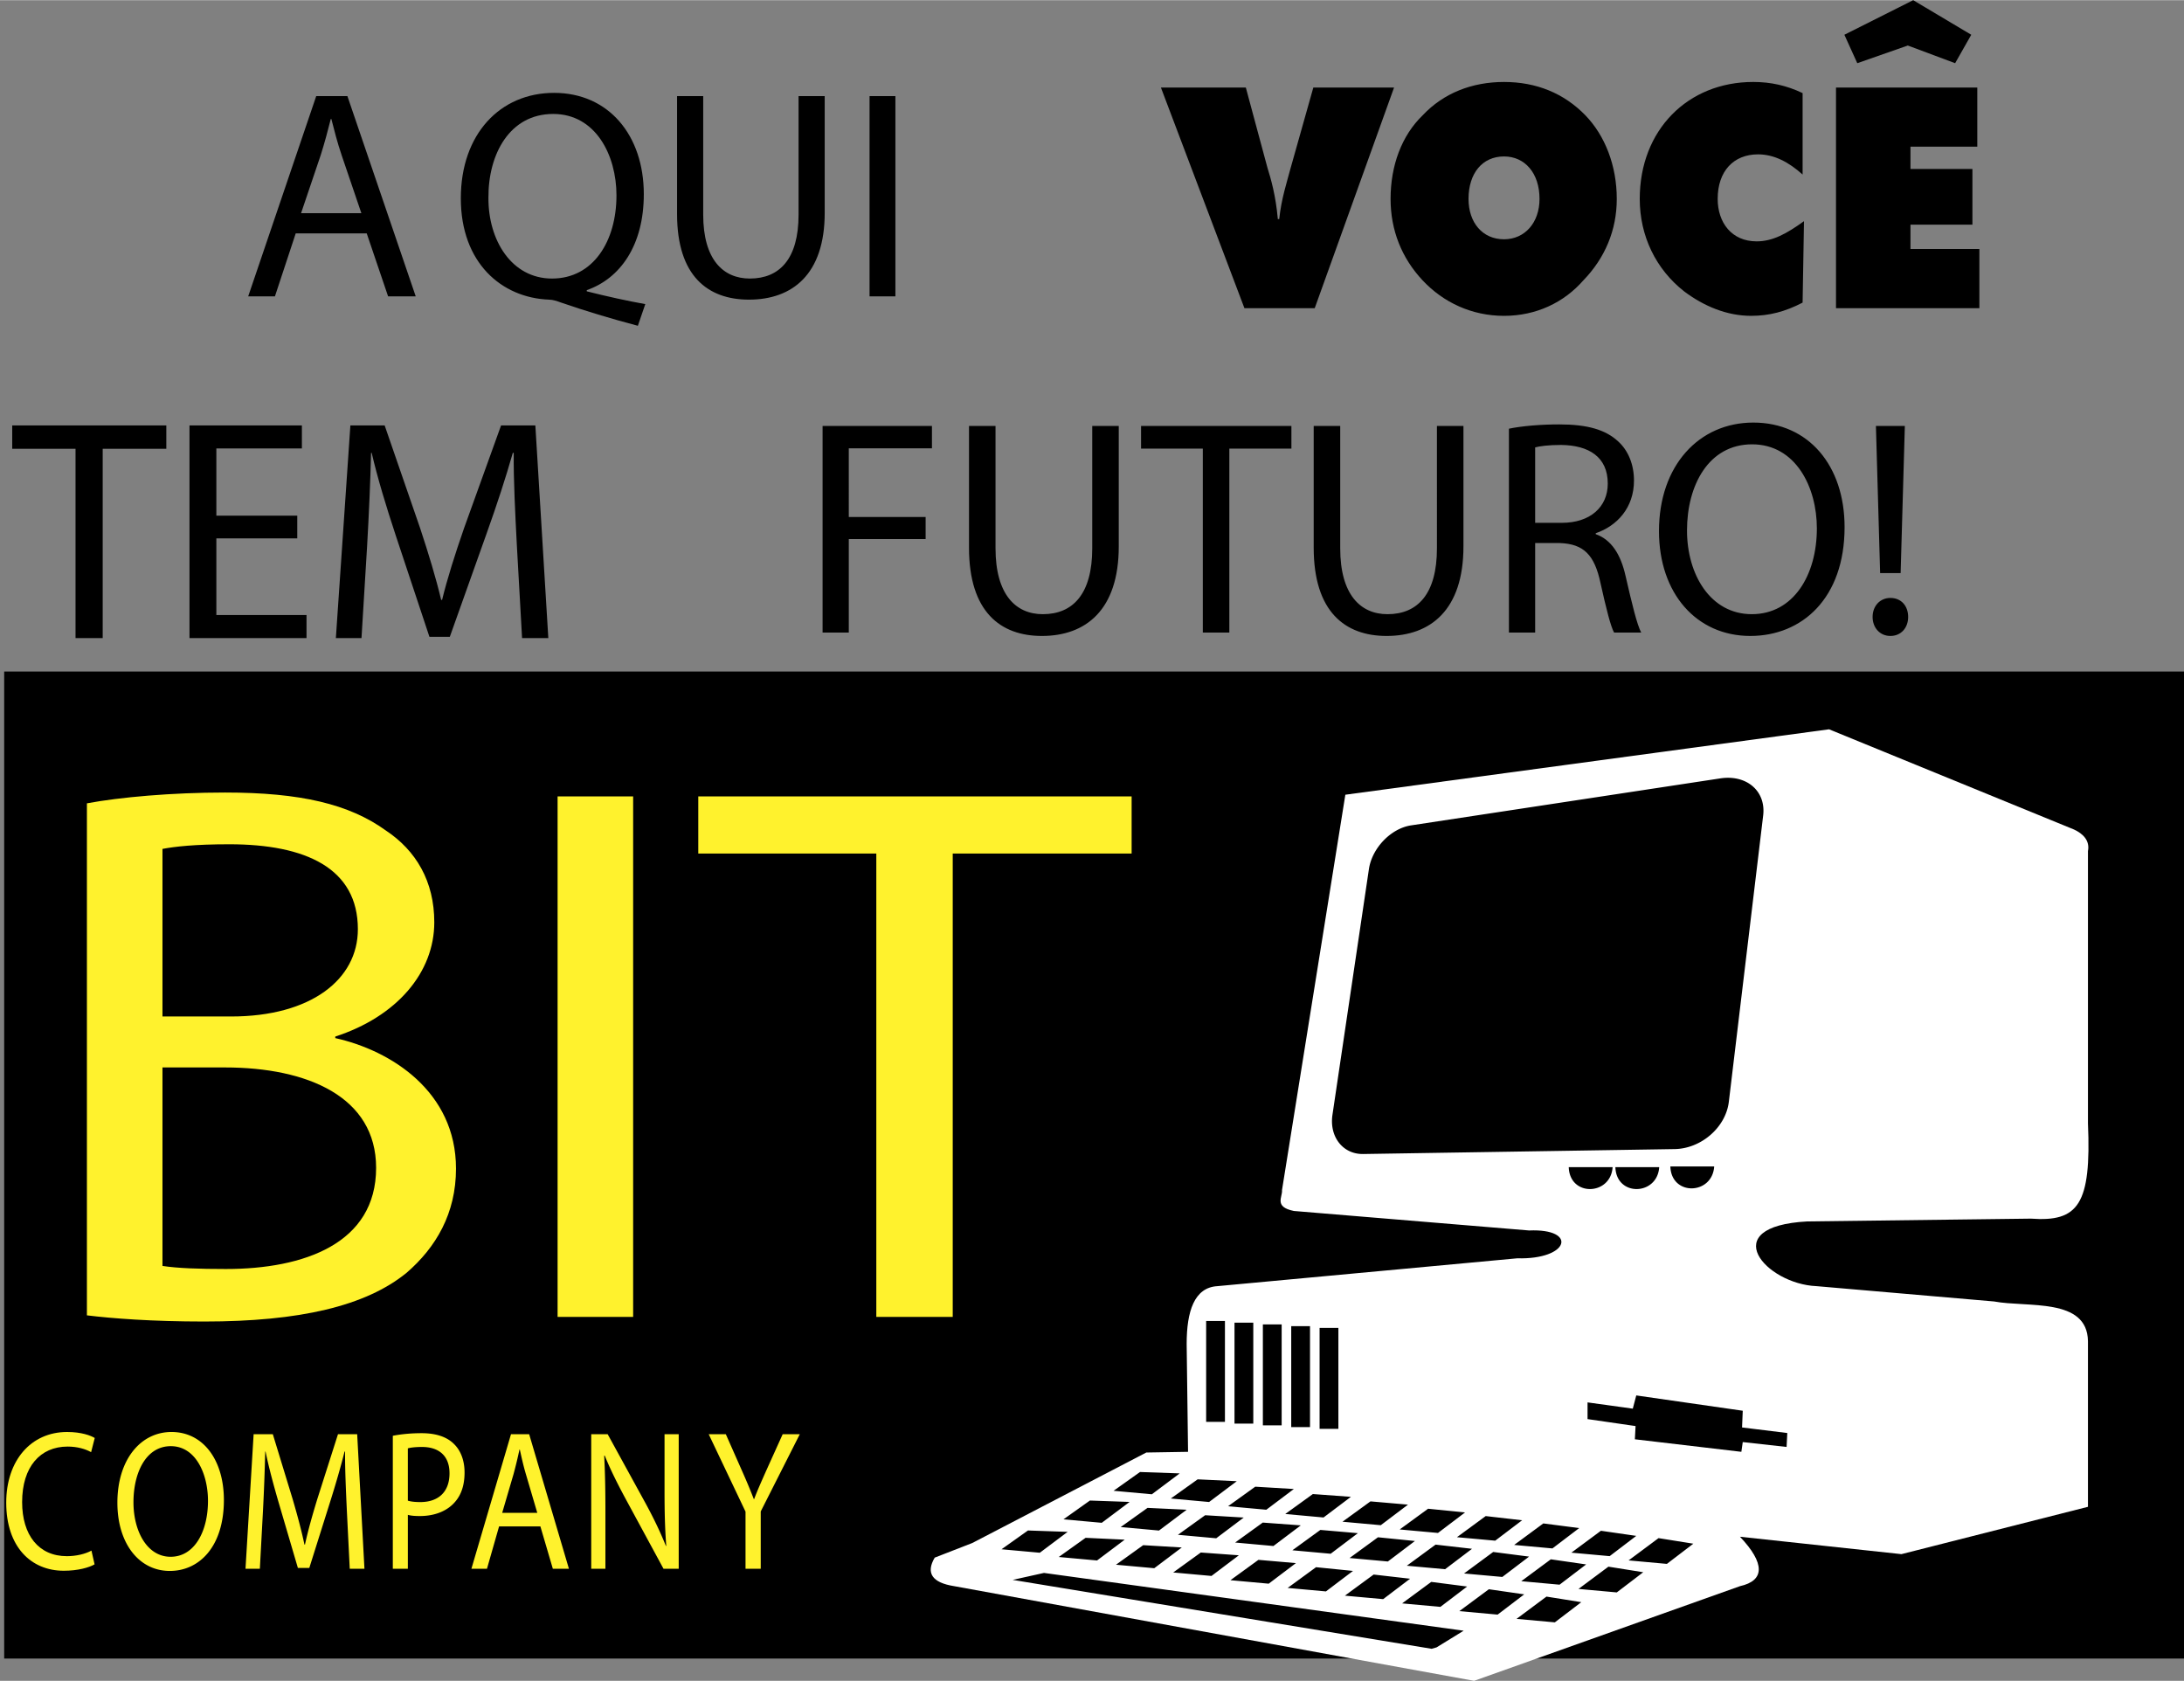
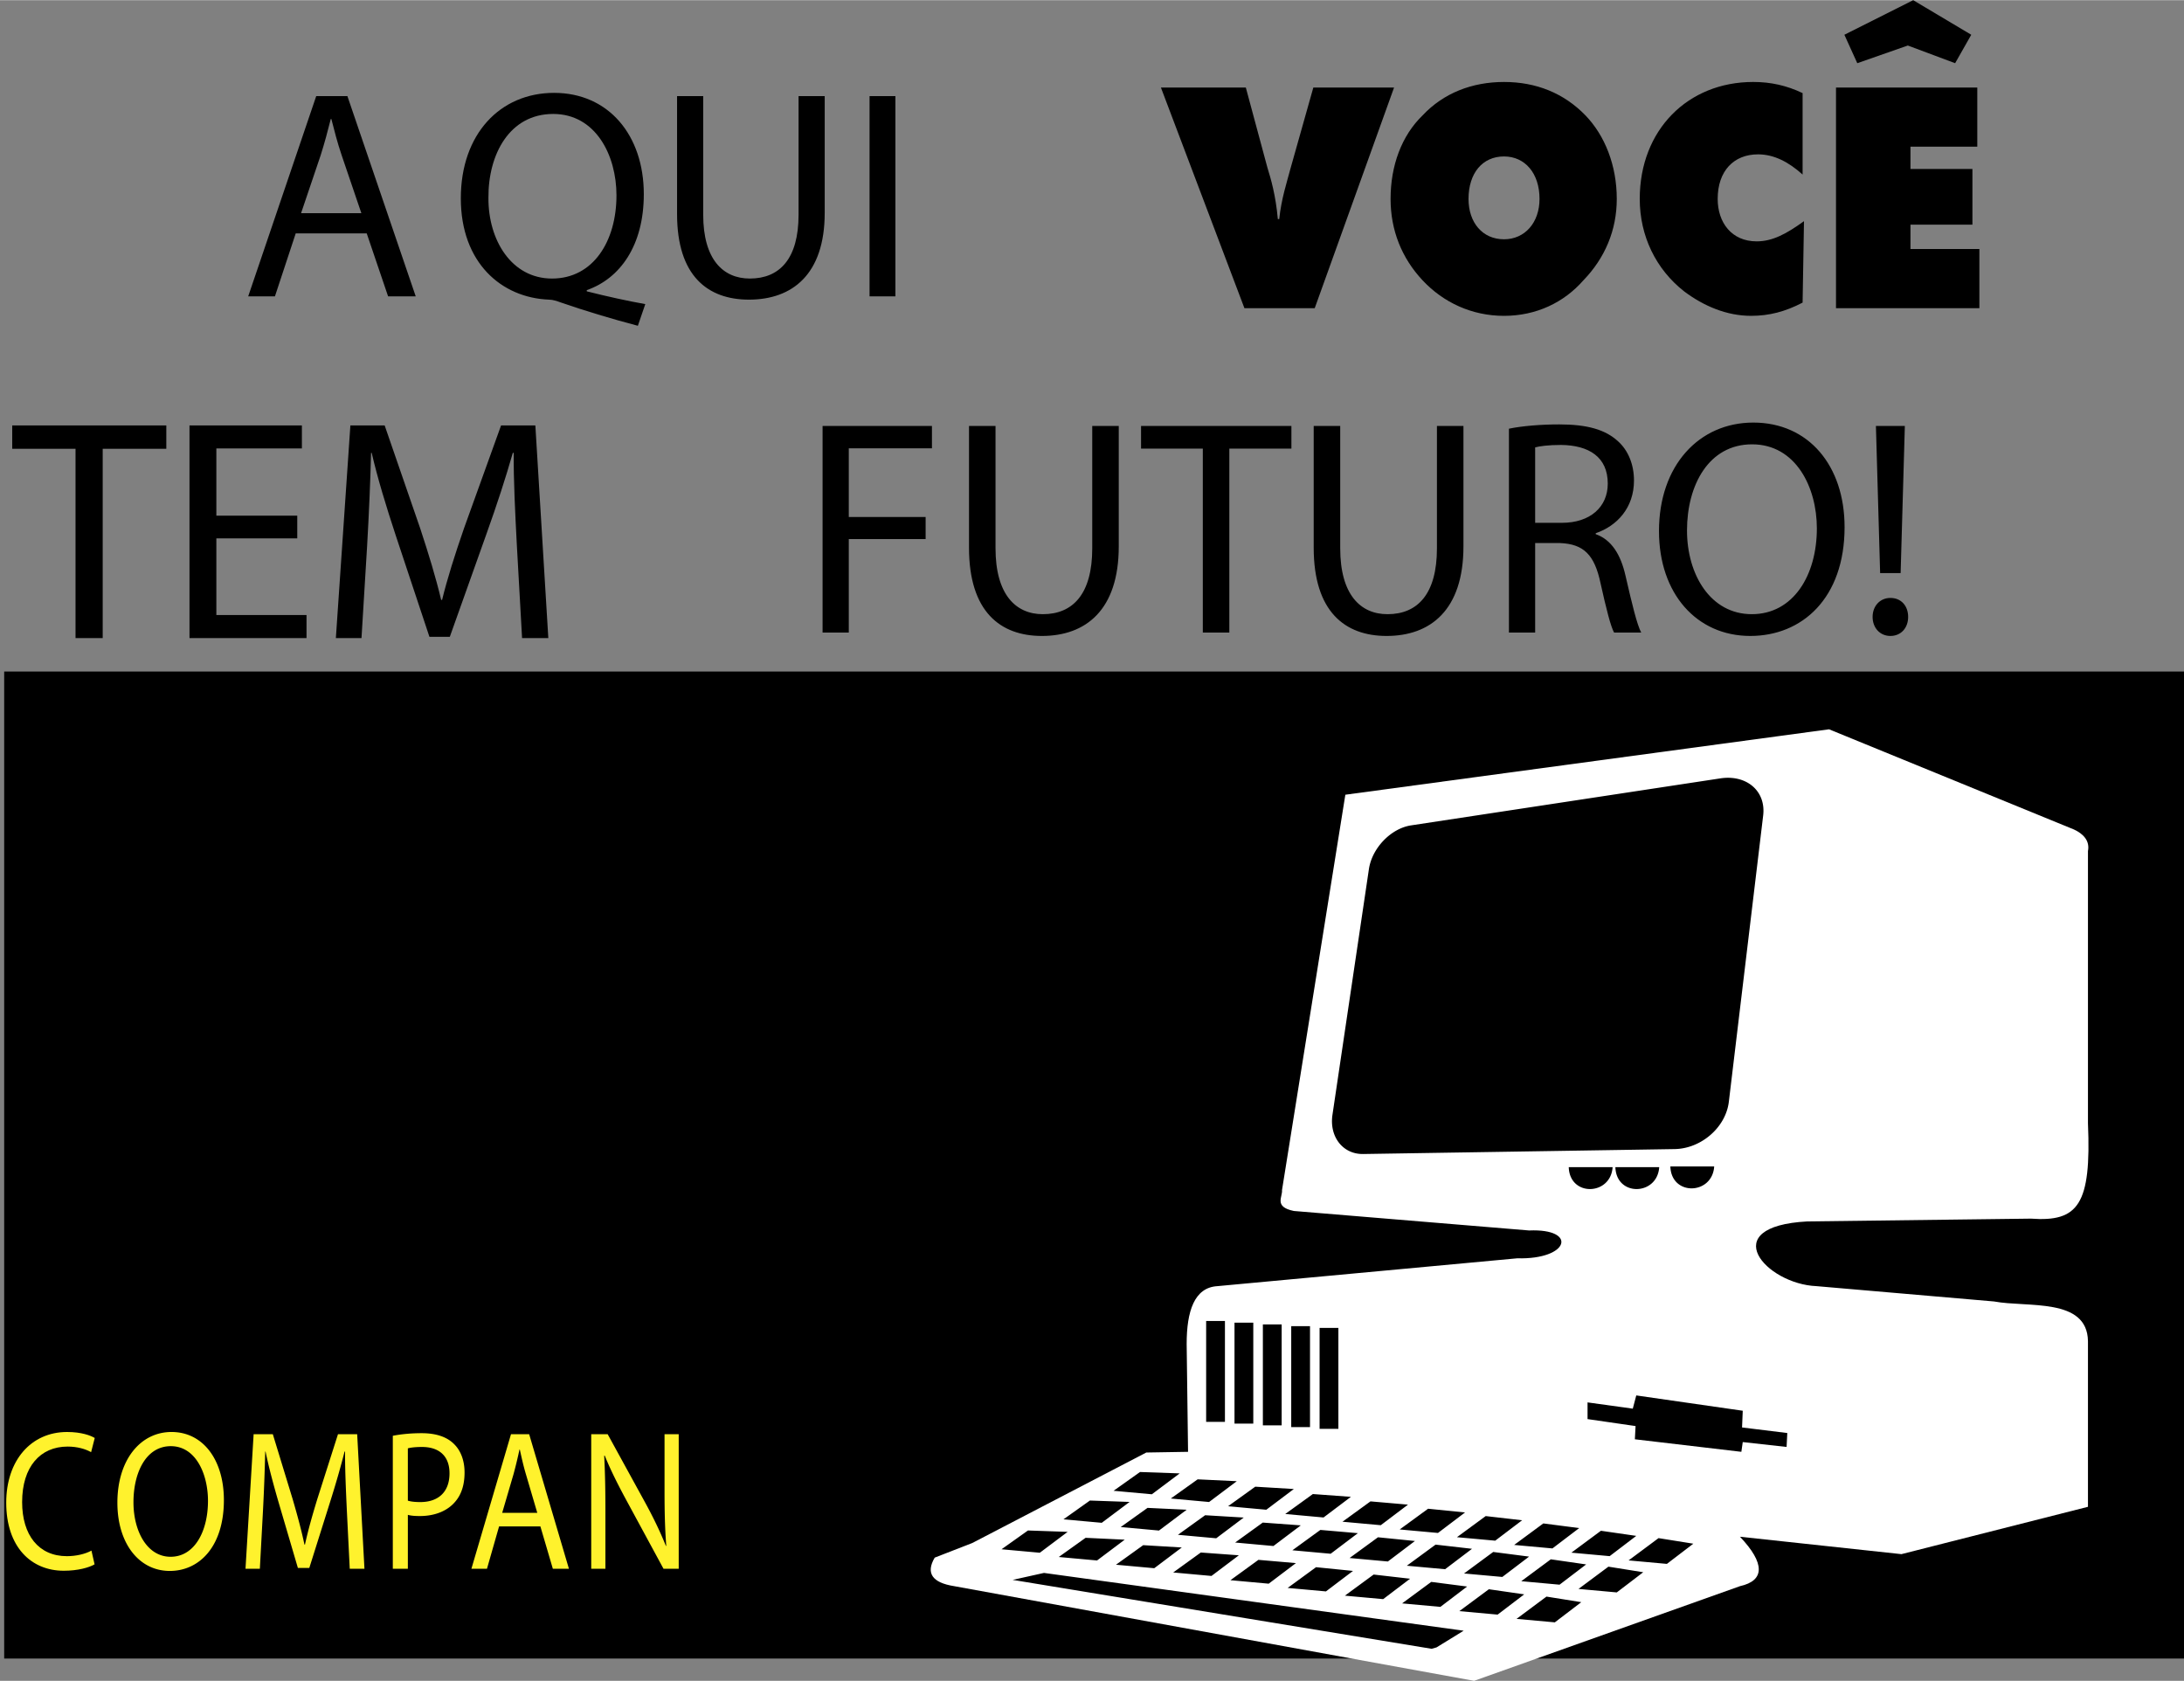
<svg xmlns="http://www.w3.org/2000/svg" width="2500" height="1924" viewBox="0 0 400.159 307.895">
  <rect x="0" y="0" width="400.159" height="307.895" fill="#808080" stroke="none" />
  <path fill-rule="evenodd" clip-rule="evenodd" d="M.767 122.992h399.392v180.822H.767V122.992z" />
  <path d="M382.562 276.016v-30.35c-.128-8.035-11.095-6.121-17.216-7.27l-32.518-2.805c-9.309-.383-18.617-10.967-1.657-11.859l40.934-.51c8.671.637 11.094-2.551 10.457-17.471v-49.859c.382-1.914-.894-3.189-2.551-3.954l-44.887-18.363-88.626 11.987-11.604 72.432c.127 1.275-1.53 3.061 2.167 3.824l43.102 3.572c8.927-.383 7.396 5.355-2.167 5.1l-54.961 5.102c-4.208.254-5.611 4.59-5.611 10.584l.255 19.766-7.65.127-31.88 16.578-6.886 2.678c-1.657 2.805-.51 4.59 3.571 5.229l95.257 17.342 48.712-17.342c4.591-1.02 4.591-4.209 0-9.055l29.585 3.189 34.174-8.672z" fill-rule="evenodd" clip-rule="evenodd" fill="#fff" />
  <path fill-rule="evenodd" clip-rule="evenodd" d="M299.163 258.035l-8.288-1.148v3.06l8.798 1.276-.127 2.423 19.511 2.295.255-1.785 8.033.893.128-2.551-8.289-1.019.128-3.061-19.511-2.807-.638 2.424zM220.994 241.967h3.443v18.49h-3.443v-18.49zM226.19 242.285h3.442v18.492h-3.442v-18.492zM231.387 242.605h3.443v18.49h-3.443v-18.49zM236.583 242.924h3.442v18.49h-3.442v-18.49zM241.779 243.242h3.444v18.49h-3.444v-18.49zM258.544 151.175l26.619-4.043 30.039-4.565c4.813-.731 8.389 2.316 7.852 6.794l-3.112 25.96c-1.051 8.77-2.112 17.604-3.179 26.498-.562 4.693-5.078 8.586-9.94 8.662l-30.296.479c-9.282.146-18.187.287-26.756.424-3.729.059-6.229-3.168-5.635-7.176 1.129-7.615 2.253-15.176 3.368-22.699l3.311-22.314c.571-3.853 4.019-7.456 7.729-8.02zM287.432 213.785h8.035c-.328 5.229-7.871 5.485-8.035 0zM295.975 213.785h8.03c-.327 5.229-7.866 5.485-8.03 0zM306.049 213.658h8.03c-.327 5.229-7.866 5.483-8.03 0zM191.281 288.129l-5.738 1.275 76.768 12.625.892-.256 4.973-3.058-76.895-10.586zM303.882 281.754l6.376 1.019-4.846 3.7-7.014-.639 5.484-4.08zM293.326 280.406c2.158.312 4.316.625 6.475.936-1.625 1.238-3.249 2.477-4.874 3.713-2.338-.213-4.676-.426-7.014-.637l5.413-4.012zM282.771 279.061c2.19.285 4.382.568 6.574.852a6299.494 6299.494 0 0 0-4.902 3.727l-7.014-.639 5.342-3.94zM272.215 277.715l6.673.766-4.931 3.74c-2.338-.213-4.676-.426-7.014-.637l5.272-3.869zM261.658 276.369l6.773.68-4.959 3.756-7.014-.639c1.733-1.266 3.468-2.531 5.2-3.797zM251.103 275.023c2.291.197 4.581.396 6.872.596l-4.987 3.768-7.014-.637 5.129-3.727zM240.547 273.678l6.971.51-5.016 3.783-7.014-.639c1.687-1.217 3.372-2.436 5.059-3.654zM229.991 272.33c2.356.143 4.714.285 7.07.426l-5.044 3.797c-2.338-.211-4.676-.424-7.014-.637l4.988-3.586zM219.436 270.984l7.169.34a8393.13 8393.13 0 0 1-5.072 3.812l-7.014-.639c1.638-1.169 3.277-2.341 4.917-3.513zM208.879 269.639l7.268.256-5.1 3.826-7.014-.639 4.846-3.443zM294.7 286.982l6.376 1.02-4.846 3.697-7.013-.637 5.483-4.08zM284.145 285.635c2.158.312 4.316.625 6.475.936l-4.874 3.713-7.013-.639c1.803-1.336 3.608-2.672 5.412-4.01zM273.589 284.289c2.191.283 4.383.568 6.574.85l-4.902 3.727c-2.338-.211-4.676-.424-7.014-.637l5.342-3.94zM263.033 282.943l6.674.766c-1.645 1.246-3.288 2.494-4.932 3.74l-7.014-.639 5.272-3.867zM252.478 281.598l6.772.68-4.959 3.756-7.014-.639 5.201-3.797zM241.921 280.252c2.291.197 4.581.396 6.872.594a5925.822 5925.822 0 0 1-4.987 3.77l-7.014-.637 5.129-3.727zM231.365 278.906l6.972.51-5.016 3.783-7.015-.639c1.687-1.216 3.374-2.435 5.059-3.654zM220.81 277.559c2.356.143 4.714.285 7.07.426l-5.044 3.797c-2.338-.211-4.676-.424-7.014-.637l4.988-3.586zM210.254 276.213l7.17.34-5.072 3.812-7.014-.639c1.639-1.169 3.277-2.341 4.916-3.513zM199.698 274.867l7.269.256-5.102 3.824-7.013-.636 4.846-3.444zM283.351 292.465l6.376 1.021-4.846 3.698-7.014-.637 5.484-4.082zM272.795 291.119l6.476.936-4.874 3.711c-2.338-.211-4.676-.424-7.014-.637l5.412-4.01zM262.239 289.773l6.574.85-4.902 3.727-7.013-.639 5.341-3.938zM251.684 288.426c2.225.256 4.449.512 6.674.766-1.645 1.248-3.287 2.494-4.932 3.74-2.337-.211-4.675-.424-7.013-.637 1.757-1.289 3.514-2.578 5.271-3.869zM241.128 287.08l6.772.682c-1.653 1.25-3.307 2.502-4.959 3.754-2.338-.213-4.676-.426-7.014-.637 1.734-1.266 3.468-2.531 5.201-3.799zM230.572 285.734c2.291.199 4.581.396 6.872.596a5925.822 5925.822 0 0 0-4.987 3.77l-7.014-.639 5.129-3.727zM220.017 284.389l6.971.51a8239.752 8239.752 0 0 1-5.016 3.783c-2.338-.211-4.676-.424-7.014-.637l5.059-3.656zM209.46 283.043l7.07.424c-1.681 1.268-3.362 2.533-5.044 3.799l-7.014-.639c1.664-1.193 3.326-2.389 4.988-3.584zM198.905 281.697l7.169.34-5.072 3.811c-2.338-.211-4.676-.424-7.014-.637l4.917-3.514zM188.349 280.352l7.268.253-5.1 3.827-7.014-.637 4.846-3.443z" />
  <path d="M54.183 42.723l-3.81 11.539h-4.898l12.464-36.685h5.715l12.519 36.685h-5.062l-3.918-11.539h-13.01zm12.028-3.701l-3.592-10.559c-.816-2.395-1.36-4.572-1.905-6.695h-.109c-.544 2.177-1.143 4.409-1.851 6.64l-3.592 10.614h11.049zM116.871 59.65c-4.953-1.306-9.797-2.776-14.042-4.245-.762-.272-1.524-.544-2.231-.544-8.708-.327-16.165-6.749-16.165-18.56 0-11.756 7.185-19.322 17.09-19.322 9.96 0 16.438 7.729 16.438 18.56 0 9.416-4.354 15.458-10.45 17.58v.218c3.646.925 7.62 1.796 10.722 2.34l-1.362 3.973zm-3.919-23.894c0-7.348-3.81-14.914-11.593-14.914-8.001 0-11.92 7.402-11.866 15.349-.054 7.783 4.246 14.805 11.648 14.805 7.566 0 11.811-6.858 11.811-15.24zM128.844 17.577v21.717c0 8.219 3.647 11.702 8.545 11.702 5.443 0 8.926-3.592 8.926-11.702V17.577h4.79v21.39c0 11.267-5.933 15.893-13.879 15.893-7.511 0-13.172-4.3-13.172-15.675V17.577h4.79zM164.058 17.577v36.685h-4.735V17.577h4.735z" />
  <path fill-rule="evenodd" clip-rule="evenodd" d="M340.296 11.544l9.26-3.238 8.669 3.238 2.955-5.209L350.541 0l-12.609 6.335 2.364 5.209zM336.398 56.426h26.27V45.587h-12.625v-4.463h11.35V30.922h-11.35v-4.081h12.242V16.002h-25.887v40.424zm-6.12-24.483v-14.92c-2.934-1.403-5.866-2.041-9.054-2.041-11.987 0-20.786 8.799-20.786 21.423 0 6.759 2.933 12.879 8.161 16.96 3.57 2.678 7.779 4.463 12.242 4.463 3.315 0 6.248-.765 9.437-2.423l.255-14.919c-3.188 2.295-5.738 3.698-8.672 3.698-4.59 0-7.141-3.443-7.141-7.779 0-5.101 2.933-8.161 7.396-8.161 2.934.001 5.612 1.403 8.162 3.699zm-54.706 11.859c-3.953 0-6.504-3.06-6.504-7.396 0-4.718 2.551-7.779 6.504-7.779 3.825 0 6.503 3.061 6.503 7.779 0 4.336-2.678 7.396-6.503 7.396zm20.658-7.396c0-6.121-2.168-11.604-5.738-15.302-3.953-4.081-9.055-6.121-14.92-6.121-5.866 0-11.094 2.041-14.92 6.121-3.826 3.698-5.866 9.181-5.866 15.302 0 5.738 2.04 10.839 5.866 14.92 3.826 4.081 9.054 6.503 14.92 6.503 5.865 0 10.967-2.423 14.537-6.503 3.953-4.081 6.121-9.182 6.121-14.92zm-68.223 20.02h12.88l14.537-40.424h-14.792l-4.208 14.92c-.638 2.423-1.658 5.483-2.041 9.182h-.255c-.382-4.336-1.274-7.396-1.912-9.437l-3.953-14.665h-15.558l15.302 40.424z" />
  <path d="M13.839 82.183H2.24v-4.277h28.233v4.277H18.818v34.68h-4.979v-34.68zM54.465 98.599H39.641v14.045h16.521v4.219H34.719V77.906h20.595v4.22H39.641v12.311h14.824v4.162zM94.694 99.754c-.283-5.433-.623-11.965-.566-16.82h-.17c-1.301 4.566-2.885 9.421-4.809 14.797l-6.733 18.9h-3.734l-6.167-18.554c-1.811-5.491-3.338-10.52-4.413-15.144h-.113c-.113 4.855-.396 11.387-.735 17.225l-1.019 16.704h-4.696l2.659-38.958h6.28l6.507 18.843c1.584 4.797 2.885 9.074 3.847 13.121h.17c.962-3.931 2.32-8.208 4.017-13.121l6.79-18.843h6.28l2.376 38.958h-4.81l-.961-17.108zM150.715 77.999h20.04v4.1h-15.237V94.68h14.078v4.044h-14.078v17.131h-4.803V77.999zM182.403 77.999v22.411c0 8.481 3.699 12.076 8.667 12.076 5.521 0 9.054-3.707 9.054-12.076V77.999h4.858v22.074c0 11.627-6.018 16.401-14.078 16.401-7.619 0-13.36-4.437-13.36-16.176V77.999h4.859zM220.383 82.155h-11.317v-4.156h27.549v4.156h-11.373v33.701h-4.858V82.155zM245.558 77.999v22.411c0 8.481 3.698 12.076 8.667 12.076 5.521 0 9.054-3.707 9.054-12.076V77.999h4.858v22.074c0 11.627-6.018 16.401-14.078 16.401-7.618 0-13.359-4.437-13.359-16.176V77.999h4.858zM276.471 78.504c2.43-.505 5.907-.786 9.22-.786 5.134 0 8.446.955 10.766 3.089 1.877 1.685 2.926 4.269 2.926 7.189 0 4.999-3.092 8.313-7.012 9.661v.168c2.871 1.011 4.582 3.707 5.466 7.639 1.215 5.28 2.098 8.931 2.871 10.391h-4.969c-.607-1.067-1.436-4.325-2.484-9.043-1.104-5.224-3.092-7.189-7.453-7.358h-4.526v16.401h-4.804V78.504zm4.803 17.244h4.913c5.134 0 8.392-2.865 8.392-7.189 0-4.887-3.479-7.021-8.558-7.077-2.318 0-3.975.225-4.747.449v13.817zM337.97 96.534c0 13.031-7.784 19.939-17.279 19.939-9.826 0-16.728-7.751-16.728-19.209 0-12.02 7.343-19.883 17.279-19.883 10.158 0 16.728 7.919 16.728 19.153zm-28.872.618c0 8.088 4.306 15.333 11.869 15.333 7.618 0 11.924-7.133 11.924-15.727 0-7.526-3.864-15.39-11.869-15.39-7.95.001-11.924 7.471-11.924 15.784zM343.104 112.991c0-2.022 1.38-3.482 3.257-3.482 1.987 0 3.257 1.46 3.257 3.482 0 1.966-1.27 3.482-3.257 3.482-1.933 0-3.257-1.516-3.257-3.482zm1.379-8.032l-.772-26.96h5.3l-.773 26.96h-3.755z" />
  <g fill="#fff22d">
-     <path d="M15.925 147.139c6.047-1.132 15.594-1.98 25.3-1.98 13.843 0 22.754 2.122 29.437 6.933 5.569 3.679 8.91 9.337 8.91 16.836 0 9.196-6.842 17.261-18.139 20.938v.283c10.184 2.264 22.117 9.762 22.117 23.91 0 8.206-3.66 14.431-9.07 19.1-7.479 6.084-19.571 8.913-37.074 8.913-9.547 0-16.867-.565-21.481-1.132v-93.801zm13.844 39.049h12.57c14.639 0 23.231-6.791 23.231-15.987 0-11.177-9.547-15.563-23.55-15.563-6.365 0-10.024.425-12.252.85v30.7zm0 45.697c2.705.425 6.683.566 11.615.566 14.321 0 27.528-4.669 27.528-18.534 0-13.016-12.57-18.393-27.687-18.393H29.769v36.361zM116.007 145.865v95.357h-13.843v-95.357h13.843zM160.56 156.335h-32.62v-10.47h79.4v10.47h-32.778v84.888H160.56v-84.888z" />
-   </g>
+     </g>
  <g>
    <path d="M17.328 286.559c-1.014.585-3.041 1.171-5.639 1.171-6.019 0-10.548-4.39-10.548-12.473 0-7.718 4.53-12.947 11.15-12.947 2.661 0 4.339.658 5.068 1.097l-.666 2.597c-1.045-.585-2.534-1.023-4.308-1.023-5.005 0-8.331 3.693-8.331 10.168 0 6.034 3.009 9.911 8.205 9.911 1.679 0 3.389-.402 4.498-1.023l.571 2.522z" fill="#fff22d" />
  </g>
  <g fill="#fff22d">
    <path d="M41.021 274.781c0 8.485-4.466 12.984-9.915 12.984-5.639 0-9.598-5.048-9.598-12.509 0-7.827 4.213-12.947 9.915-12.947 5.828.001 9.598 5.158 9.598 12.472zm-16.567.403c0 5.267 2.471 9.985 6.811 9.985 4.372 0 6.842-4.646 6.842-10.241 0-4.901-2.217-10.021-6.811-10.021-4.562-.001-6.842 4.864-6.842 10.277zM63.544 276.537c-.158-3.438-.348-7.571-.316-10.644h-.095c-.729 2.89-1.616 5.962-2.692 9.363l-3.77 11.96H54.58l-3.453-11.74c-1.014-3.475-1.869-6.657-2.471-9.583h-.063a382.746 382.746 0 0 1-.412 10.899l-.57 10.57h-2.629l1.489-24.651h3.516l3.643 11.923c.887 3.036 1.615 5.742 2.154 8.303h.095c.539-2.487 1.299-5.193 2.249-8.303l3.801-11.923h3.516l1.331 24.651h-2.693l-.539-10.825zM71.972 263.004c1.33-.256 3.072-.476 5.29-.476 2.724 0 4.72.731 5.987 2.049 1.172 1.17 1.869 2.962 1.869 5.157 0 2.23-.57 3.986-1.647 5.267-1.457 1.792-3.833 2.706-6.525 2.706-.824 0-1.584-.036-2.217-.219v9.875h-2.756v-24.359zm2.756 11.887c.602.184 1.362.257 2.281.257 3.326 0 5.353-1.865 5.353-5.268 0-3.255-1.996-4.827-5.037-4.827-1.204 0-2.122.109-2.597.256v9.582z" />
  </g>
  <g fill="#fff22d">
    <path d="M91.442 279.609l-2.217 7.754h-2.851l7.254-24.651h3.326l7.286 24.651h-2.946l-2.281-7.754h-7.571zm7.001-2.487l-2.09-7.096c-.476-1.609-.792-3.072-1.109-4.499h-.064a83.748 83.748 0 0 1-1.077 4.463l-2.09 7.132h6.43zM108.327 287.363v-24.651h3.01l6.842 12.472c1.583 2.89 2.819 5.486 3.833 8.01l.063-.036c-.253-3.292-.316-6.291-.316-10.132v-10.313h2.597v24.651h-2.788l-6.779-12.509c-1.489-2.743-2.915-5.56-3.991-8.229l-.095.037c.158 3.108.222 6.071.222 10.168v10.533h-2.598z" />
  </g>
  <g>
-     <path d="M136.597 287.363v-10.461l-6.748-14.19h3.136l3.009 6.803a112.938 112.938 0 0 1 2.123 5.084h.063c.602-1.609 1.33-3.219 2.154-5.084l3.073-6.803h3.136l-7.159 14.154v10.497h-2.787z" fill="#fff22d" />
-   </g>
+     </g>
</svg>